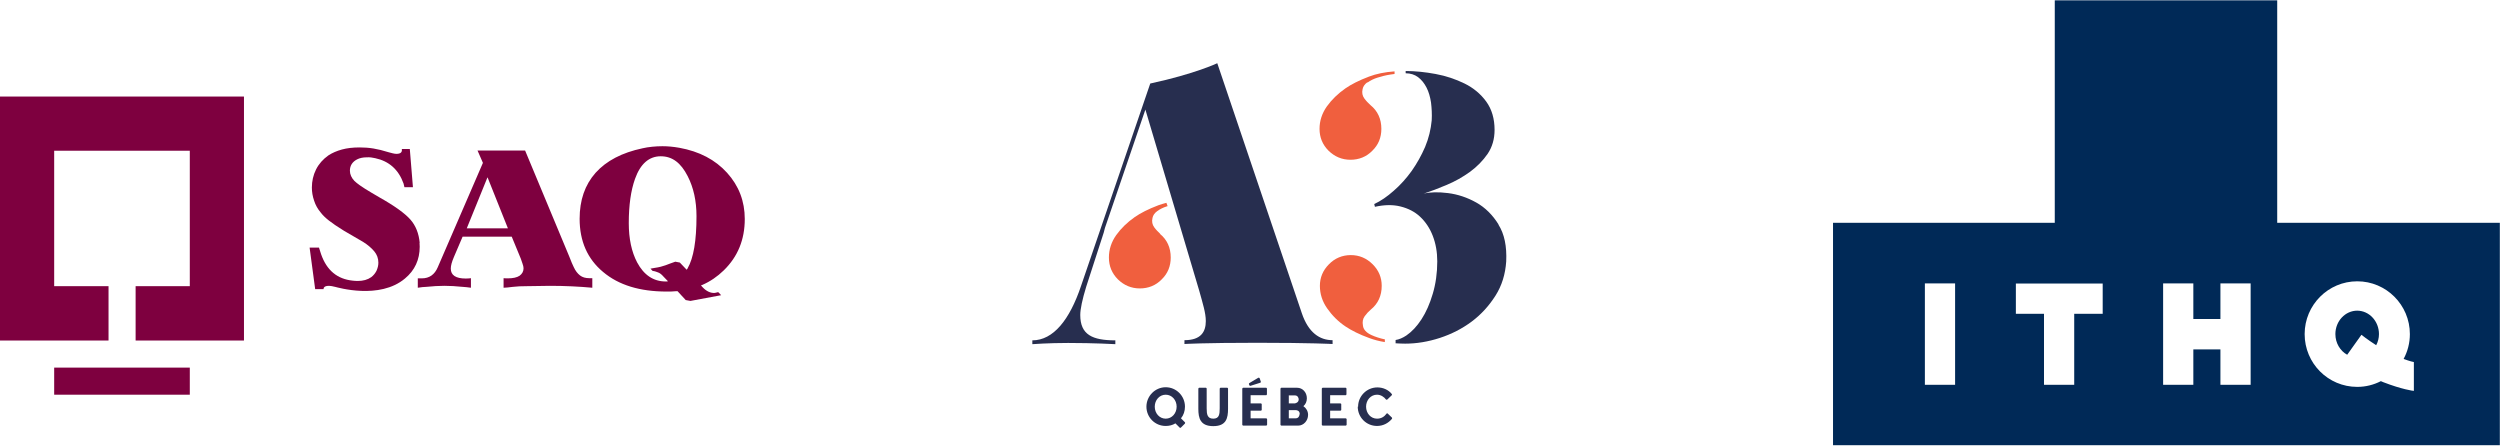
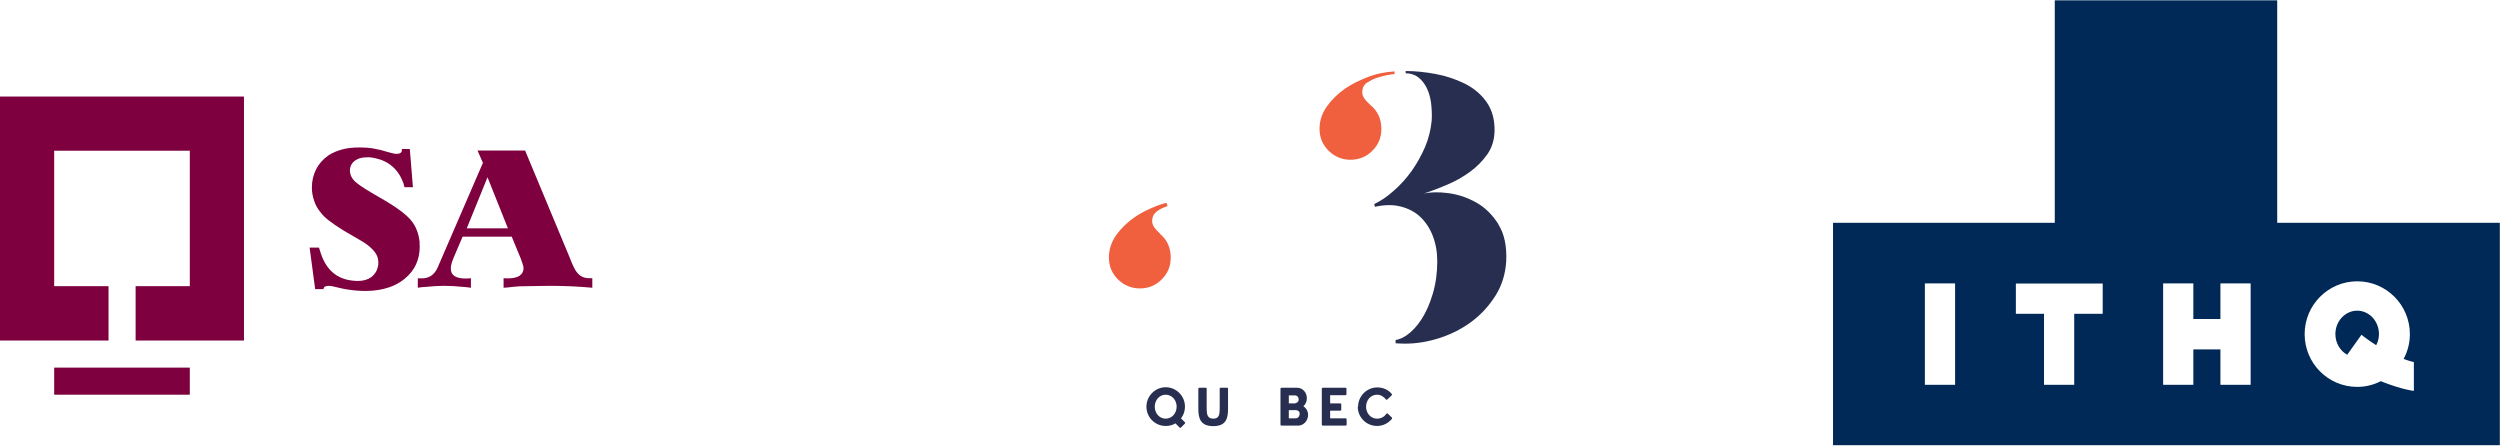
<svg xmlns="http://www.w3.org/2000/svg" id="Layer_1" viewBox="0 0 143.97 25.66">
  <defs>
    <style>.cls-1{fill:none;}.cls-2{clip-path:url(#clippath);}.cls-3{fill:#002957;}.cls-4{fill:#f05f3e;}.cls-5{fill:#7e003f;}.cls-6{fill:#272e4f;}</style>
    <clipPath id="clippath">
      <rect class="cls-1" x="105.56" width="38.41" height="25.66" />
    </clipPath>
  </defs>
  <g>
    <g>
      <rect class="cls-5" x="3.12" y="21.17" width="7.81" height="1.56" />
      <polygon class="cls-5" points="14.05 19.61 7.81 19.61 7.81 16.48 10.93 16.48 10.93 8.68 3.12 8.68 3.12 16.48 6.25 16.48 6.25 19.61 0 19.61 0 5.56 14.05 5.56 14.05 19.61" />
    </g>
    <g>
      <path class="cls-5" d="m28.08,10.22l1.17,2.93h-2.37l1.19-2.93Zm5.86,5.8c-.22,0-.4-.05-.54-.16-.14-.11-.26-.26-.36-.48l-.11-.24-.14-.35-2.55-6.12h-2.74l.31.71-2.6,6.01c-.18.42-.48.64-.92.64h-.23s0,.54,0,.54c.2-.03.36-.05.48-.05.39-.04.74-.06,1.05-.06s.68.02,1.06.06c.12,0,.28.03.47.05v-.55c-.07.01-.16.02-.3.02-.57,0-.86-.19-.86-.57,0-.17.06-.39.18-.67l.5-1.17h2.83l.47,1.14.05.12.1.29c.04.11.06.2.06.27,0,.18-.08.32-.23.43-.15.1-.38.15-.68.15-.06,0-.14,0-.24-.01v.55c.11,0,.29-.02.53-.05.24-.03.51-.04.79-.04.15,0,.38,0,.68-.01.3,0,.52-.01.67-.01.87,0,1.68.04,2.44.11v-.55h-.19Z" />
-       <path class="cls-5" d="m39.55,15.54l-.4-.42-.26-.05c-.46.15-.64.28-1.2.36l-.23.04.12.13h0c.16.02.23.06.32.09.09.03.2.11.31.24l.26.27h-.04s-.02.01-.03.01c-.02,0-.04,0-.06,0-.71,0-1.26-.37-1.65-1.1-.32-.61-.48-1.37-.48-2.26,0-1.03.12-1.88.36-2.55.31-.87.81-1.3,1.48-1.3s1.16.38,1.55,1.14c.34.66.51,1.43.51,2.31,0,1.41-.17,2.41-.51,3,0,.02-.02.03-.03.05l-.03.04Zm.86.88s.02,0,.03-.01c.46-.2.87-.48,1.24-.84.81-.79,1.21-1.77,1.21-2.96,0-1.02-.34-1.91-1.02-2.66-.68-.75-1.59-1.23-2.75-1.44-.34-.06-.66-.09-.97-.09-.2,0-.4.01-.59.03-.2.02-.39.05-.56.09-1.18.25-2.08.72-2.7,1.41-.62.7-.92,1.58-.92,2.65,0,1.29.45,2.31,1.35,3.06.9.76,2.12,1.13,3.66,1.13.19,0,.37,0,.54-.02.02,0,.04,0,.06,0h.03s.22.24.22.24l.25.27.27.05,1.77-.33-.16-.17h-.05c-.05.02-.11.03-.17.04-.24.01-.47-.1-.68-.32l-.1-.11.03-.02Z" />
      <path class="cls-5" d="m24.16,13.98c0,.05.01.13.01.23,0,.74-.28,1.36-.85,1.83-1.46,1.23-3.89.51-4.02.48-.03,0-.12-.03-.18-.04-.15-.03-.49-.05-.49.17h-.48l-.32-2.39h.54l.07.22c.29.97.86,1.52,1.71,1.66.07.01.25.04.45.04.31,0,.57-.07.78-.22.12-.09.22-.21.3-.36.07-.16.11-.31.11-.47,0-.25-.08-.47-.24-.66-.16-.19-.37-.37-.64-.54-.13-.08-.86-.5-1.1-.64-.39-.24-.68-.44-.87-.59-.19-.15-.35-.3-.47-.46-.17-.2-.3-.43-.38-.68-.09-.26-.13-.51-.13-.76,0-.37.08-.72.24-1.04.16-.32.4-.59.71-.81.23-.15.49-.26.78-.34.29-.08.63-.12,1.02-.12.54,0,1.01.07,1.68.28.13.04.34.09.43.09.25,0,.35-.09.32-.28h.46l.18,2.2h-.49c-.02-.1-.03-.15-.05-.21-.29-.81-.84-1.29-1.63-1.46-.17-.04-.31-.06-.5-.05-.2,0-.4.04-.55.12-.27.14-.41.36-.41.65,0,.21.09.41.26.59.14.14.49.38.61.45.12.08.63.38.82.49.89.5,1.48.93,1.79,1.28.31.35.49.8.54,1.35Z" />
    </g>
  </g>
  <g class="cls-2">
    <path class="cls-3" d="m135.75,17.89c-.69,0-1.26.6-1.26,1.35,0,.52.28.97.68,1.19l.82-1.15s.35.28.85.6c.1-.19.16-.41.16-.64,0-.74-.56-1.35-1.26-1.35" />
    <path class="cls-3" d="m131.14,12.83V.02h-12.81v12.81h-12.81v12.81h38.44v-12.81h-12.81Zm-18.55,9.33h-1.74v-5.84h1.74v5.84Zm8.49-4.09h-1.63v4.09h-1.74v-4.09h-1.62v-1.74h5v1.74Zm8.53,4.09h-1.74v-2.04h-1.56v2.04h-1.74v-5.84h1.74v2.05h1.56v-2.05h1.74v5.84Zm9.4.35c-.05,0-.7-.09-1.76-.5-.04-.02-.09-.04-.14-.06-.41.21-.87.33-1.36.33-1.68,0-3.03-1.36-3.03-3.04s1.36-3.04,3.03-3.04,3.03,1.36,3.03,3.04c0,.52-.13,1-.36,1.43.37.14.58.18.59.18v1.66Z" />
  </g>
  <g>
-     <path class="cls-6" d="m63.56,13.4l-1.01,3.12c-.22.72-.34,1.28-.34,1.62,0,1.14.7,1.46,2.02,1.46v.22s-1.21-.07-2.72-.07c-1.14,0-2.06.07-2.06.07v-.22c1.21,0,2.15-1.19,2.8-3.12l3.99-11.67c2.59-.56,3.86-1.17,3.86-1.17l4.87,14.4c.38,1.12,1.03,1.55,1.77,1.55v.22s-1.23-.07-4.33-.07-4.2.07-4.2.07v-.22c.94,0,1.23-.47,1.23-1.1,0-.47-.18-1.03-.38-1.75l-3.1-10.43-2.33,6.82" />
    <path class="cls-6" d="m86.3,12.93c-.34-.55-.77-.98-1.29-1.27-.52-.29-1.06-.47-1.62-.54-.56-.07-1.03-.06-1.4.03.4-.13.85-.3,1.32-.5.48-.2.92-.45,1.34-.75.41-.3.75-.65,1.02-1.04.27-.4.4-.86.4-1.38,0-.64-.16-1.19-.48-1.63-.32-.44-.74-.79-1.25-1.04-.51-.25-1.07-.44-1.67-.55-.6-.11-1.17-.17-1.72-.17v.13c.28,0,.52.08.71.22.2.15.36.35.49.6s.21.54.26.86c.04.33.06.67.04,1.03-.05.52-.17,1.03-.38,1.53-.21.49-.47.95-.77,1.38-.31.43-.65.81-1.03,1.14-.38.34-.76.6-1.13.77l.04.16c.54-.12,1.03-.13,1.47-.02.44.11.82.3,1.13.59.31.29.56.66.73,1.1.17.44.26.93.26,1.47,0,.67-.09,1.3-.26,1.87-.17.58-.39,1.07-.65,1.47-.26.4-.55.71-.87.93-.21.14-.42.23-.62.26v.19c.18.01.36.02.55.02.66,0,1.32-.11,2-.33.67-.22,1.28-.53,1.83-.94.55-.41,1-.91,1.37-1.49.37-.58.57-1.24.62-1.97.04-.87-.1-1.58-.45-2.13Z" />
    <path class="cls-4" d="m66.82,13.47c-.12-.11-.24-.23-.35-.38-.11-.15-.15-.33-.1-.54.03-.15.12-.28.27-.39.15-.11.34-.21.57-.28.01,0,.02,0,.03-.01l-.07-.19c-.16.04-.31.09-.46.14-.58.22-1.03.45-1.36.68-.43.3-.79.65-1.07,1.04-.28.4-.42.83-.42,1.29,0,.49.17.91.52,1.26.35.34.77.52,1.26.52s.92-.17,1.26-.52c.35-.34.52-.76.52-1.26,0-.57-.21-1.03-.63-1.37Z" />
    <path class="cls-4" d="m78.76,4.75c.15-.11.34-.21.57-.28.23-.07.48-.14.76-.18l.22-.03v-.15c-.56.04-1.05.14-1.47.3-.58.22-1.03.45-1.36.68-.43.3-.79.65-1.07,1.04-.28.4-.42.83-.42,1.29,0,.49.17.91.52,1.26.35.34.77.52,1.26.52s.92-.17,1.26-.52c.35-.34.52-.76.52-1.26,0-.57-.21-1.03-.63-1.37-.12-.11-.24-.23-.35-.38-.11-.15-.15-.33-.1-.54.03-.15.12-.28.27-.39Z" />
-     <path class="cls-4" d="m79.73,19.54c-.27-.06-.52-.14-.74-.24-.31-.14-.48-.33-.5-.55-.04-.21-.01-.39.1-.54.11-.15.23-.28.35-.38.42-.34.63-.8.63-1.37,0-.48-.17-.89-.52-1.24-.35-.35-.77-.53-1.26-.53s-.92.18-1.26.53c-.35.35-.52.77-.52,1.24s.14.9.42,1.3c.28.4.63.76,1.07,1.05.33.22.78.45,1.36.66.27.1.57.18.89.23v-.17Z" />
    <g>
      <path class="cls-6" d="m68.24,24.39l-.24.24s-.05.02-.06,0l-.25-.25c-.16.1-.35.15-.56.15-.62,0-1.11-.5-1.11-1.11s.5-1.12,1.11-1.12,1.11.5,1.11,1.12c0,.25-.08.49-.23.67l.23.23s.02.04,0,.06Zm-1.11-.28c.36,0,.63-.31.63-.69s-.27-.69-.63-.69-.63.31-.63.69.27.69.63.69Z" />
      <path class="cls-6" d="m70.72,22.38v1.16c0,.54-.1,1-.85,1s-.86-.46-.86-1v-1.16s.02-.05.05-.05h.39s.04.02.04.05v1.14c0,.34.04.59.38.59s.37-.25.37-.59v-1.14s.02-.05.05-.05h.39s.04.02.04.05Z" />
-       <path class="cls-6" d="m72.97,24.13v.33s-.02.05-.05.05h-1.33s-.05-.02-.05-.05v-2.08s.02-.05.05-.05h1.33s.04.02.04.05v.33s-.02.05-.04.05h-.9v.47h.59s.05.02.05.04v.34s-.02.04-.05.04h-.59v.44h.9s.05.02.05.05Zm-1.05-2.01s0-.04.03-.06l.52-.31s.06,0,.07.03l.07.2s0,.05-.03.06l-.57.18s-.05,0-.06-.03l-.03-.08Z" />
      <path class="cls-6" d="m74.76,24.51h-.97s-.05-.02-.05-.05v-2.08s.02-.05.05-.05h.91c.31,0,.56.26.56.61,0,.19-.08.35-.2.45.16.11.27.29.27.5,0,.34-.26.62-.57.62Zm-.54-1.75v.47h.35s.22-.03.22-.23c0-.06-.04-.23-.22-.23h-.34Zm.63,1.09c0-.22-.19-.23-.22-.23h-.41v.47h.4c.18,0,.22-.18.22-.24Z" />
      <path class="cls-6" d="m77.55,24.13v.33s-.02.05-.05.05h-1.33s-.05-.02-.05-.05v-2.08s.02-.05.05-.05h1.33s.04.02.04.05v.33s-.02.05-.04.05h-.9v.47h.59s.05.02.05.04v.34s-.02.04-.05.04h-.59v.44h.9s.05.02.05.05Z" />
      <path class="cls-6" d="m78.21,23.42c0-.61.5-1.11,1.11-1.11.33,0,.64.14.83.38.02.02.02.04,0,.07l-.26.25s-.05.02-.07,0c-.11-.15-.3-.28-.52-.28-.36,0-.63.31-.63.69s.27.69.63.69c.24,0,.42-.11.55-.29.01-.02.04-.03.07,0l.24.23s.02.05,0,.07c-.21.25-.51.41-.86.41-.62,0-1.11-.5-1.11-1.11Z" />
    </g>
  </g>
</svg>